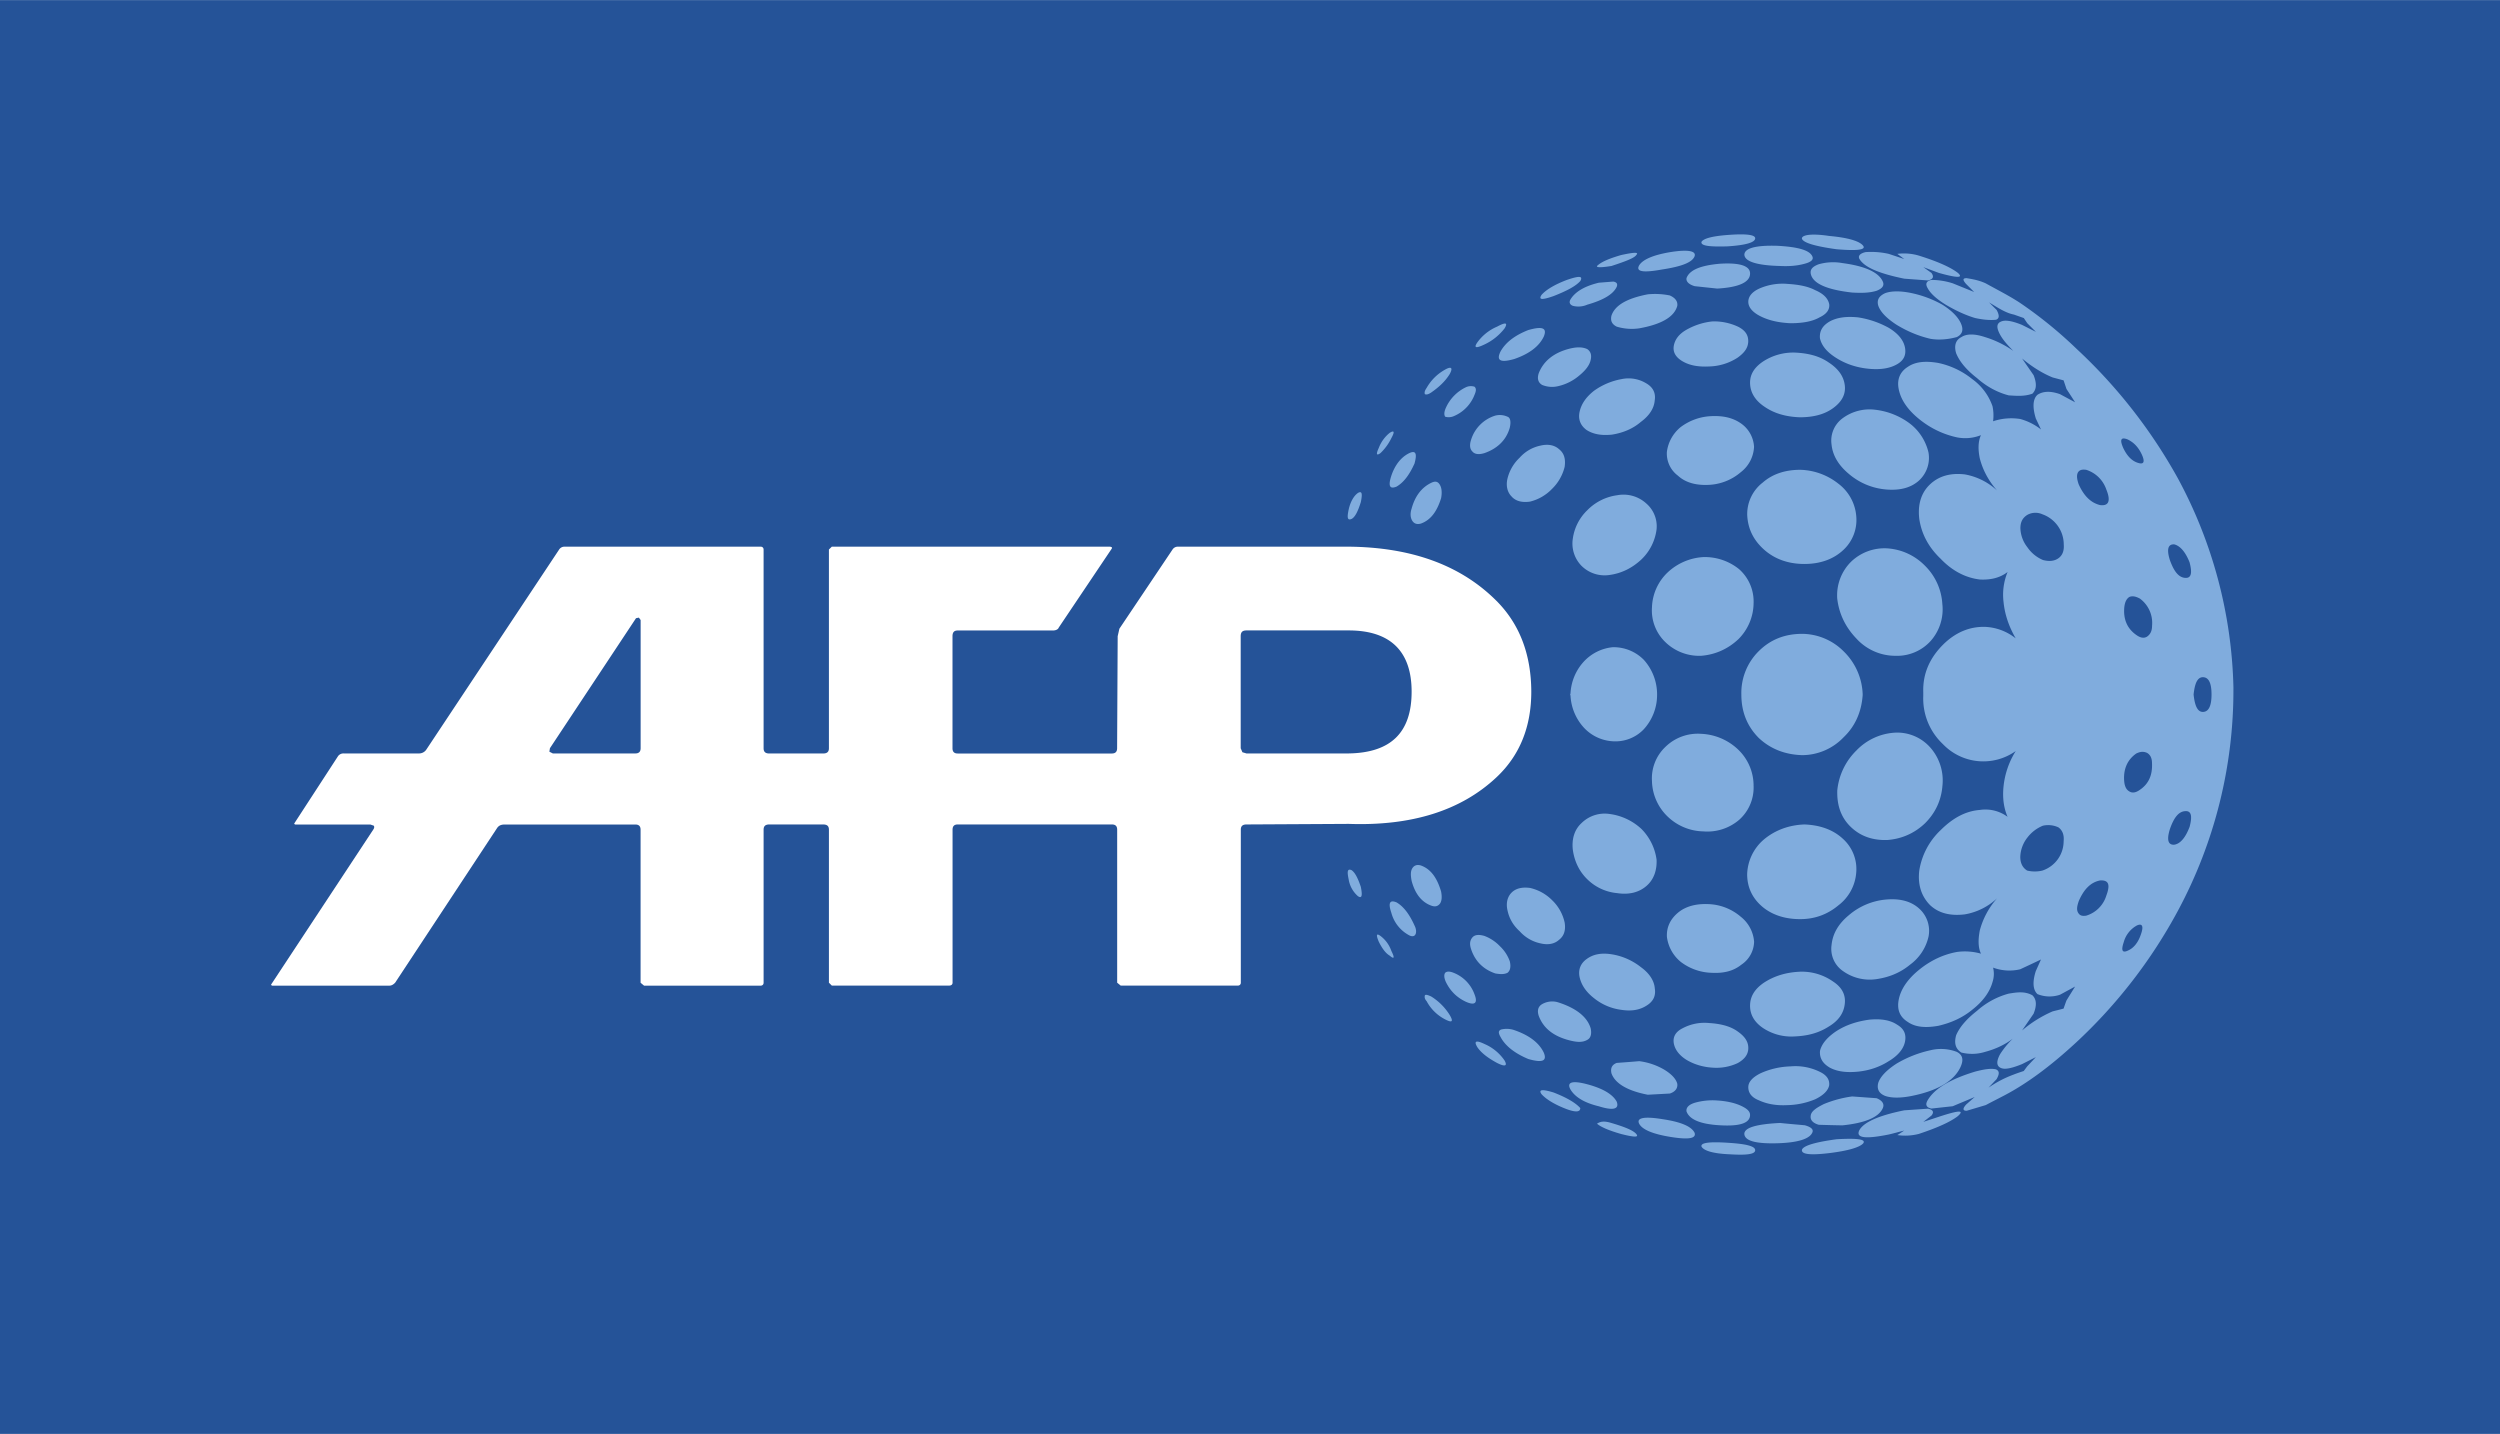
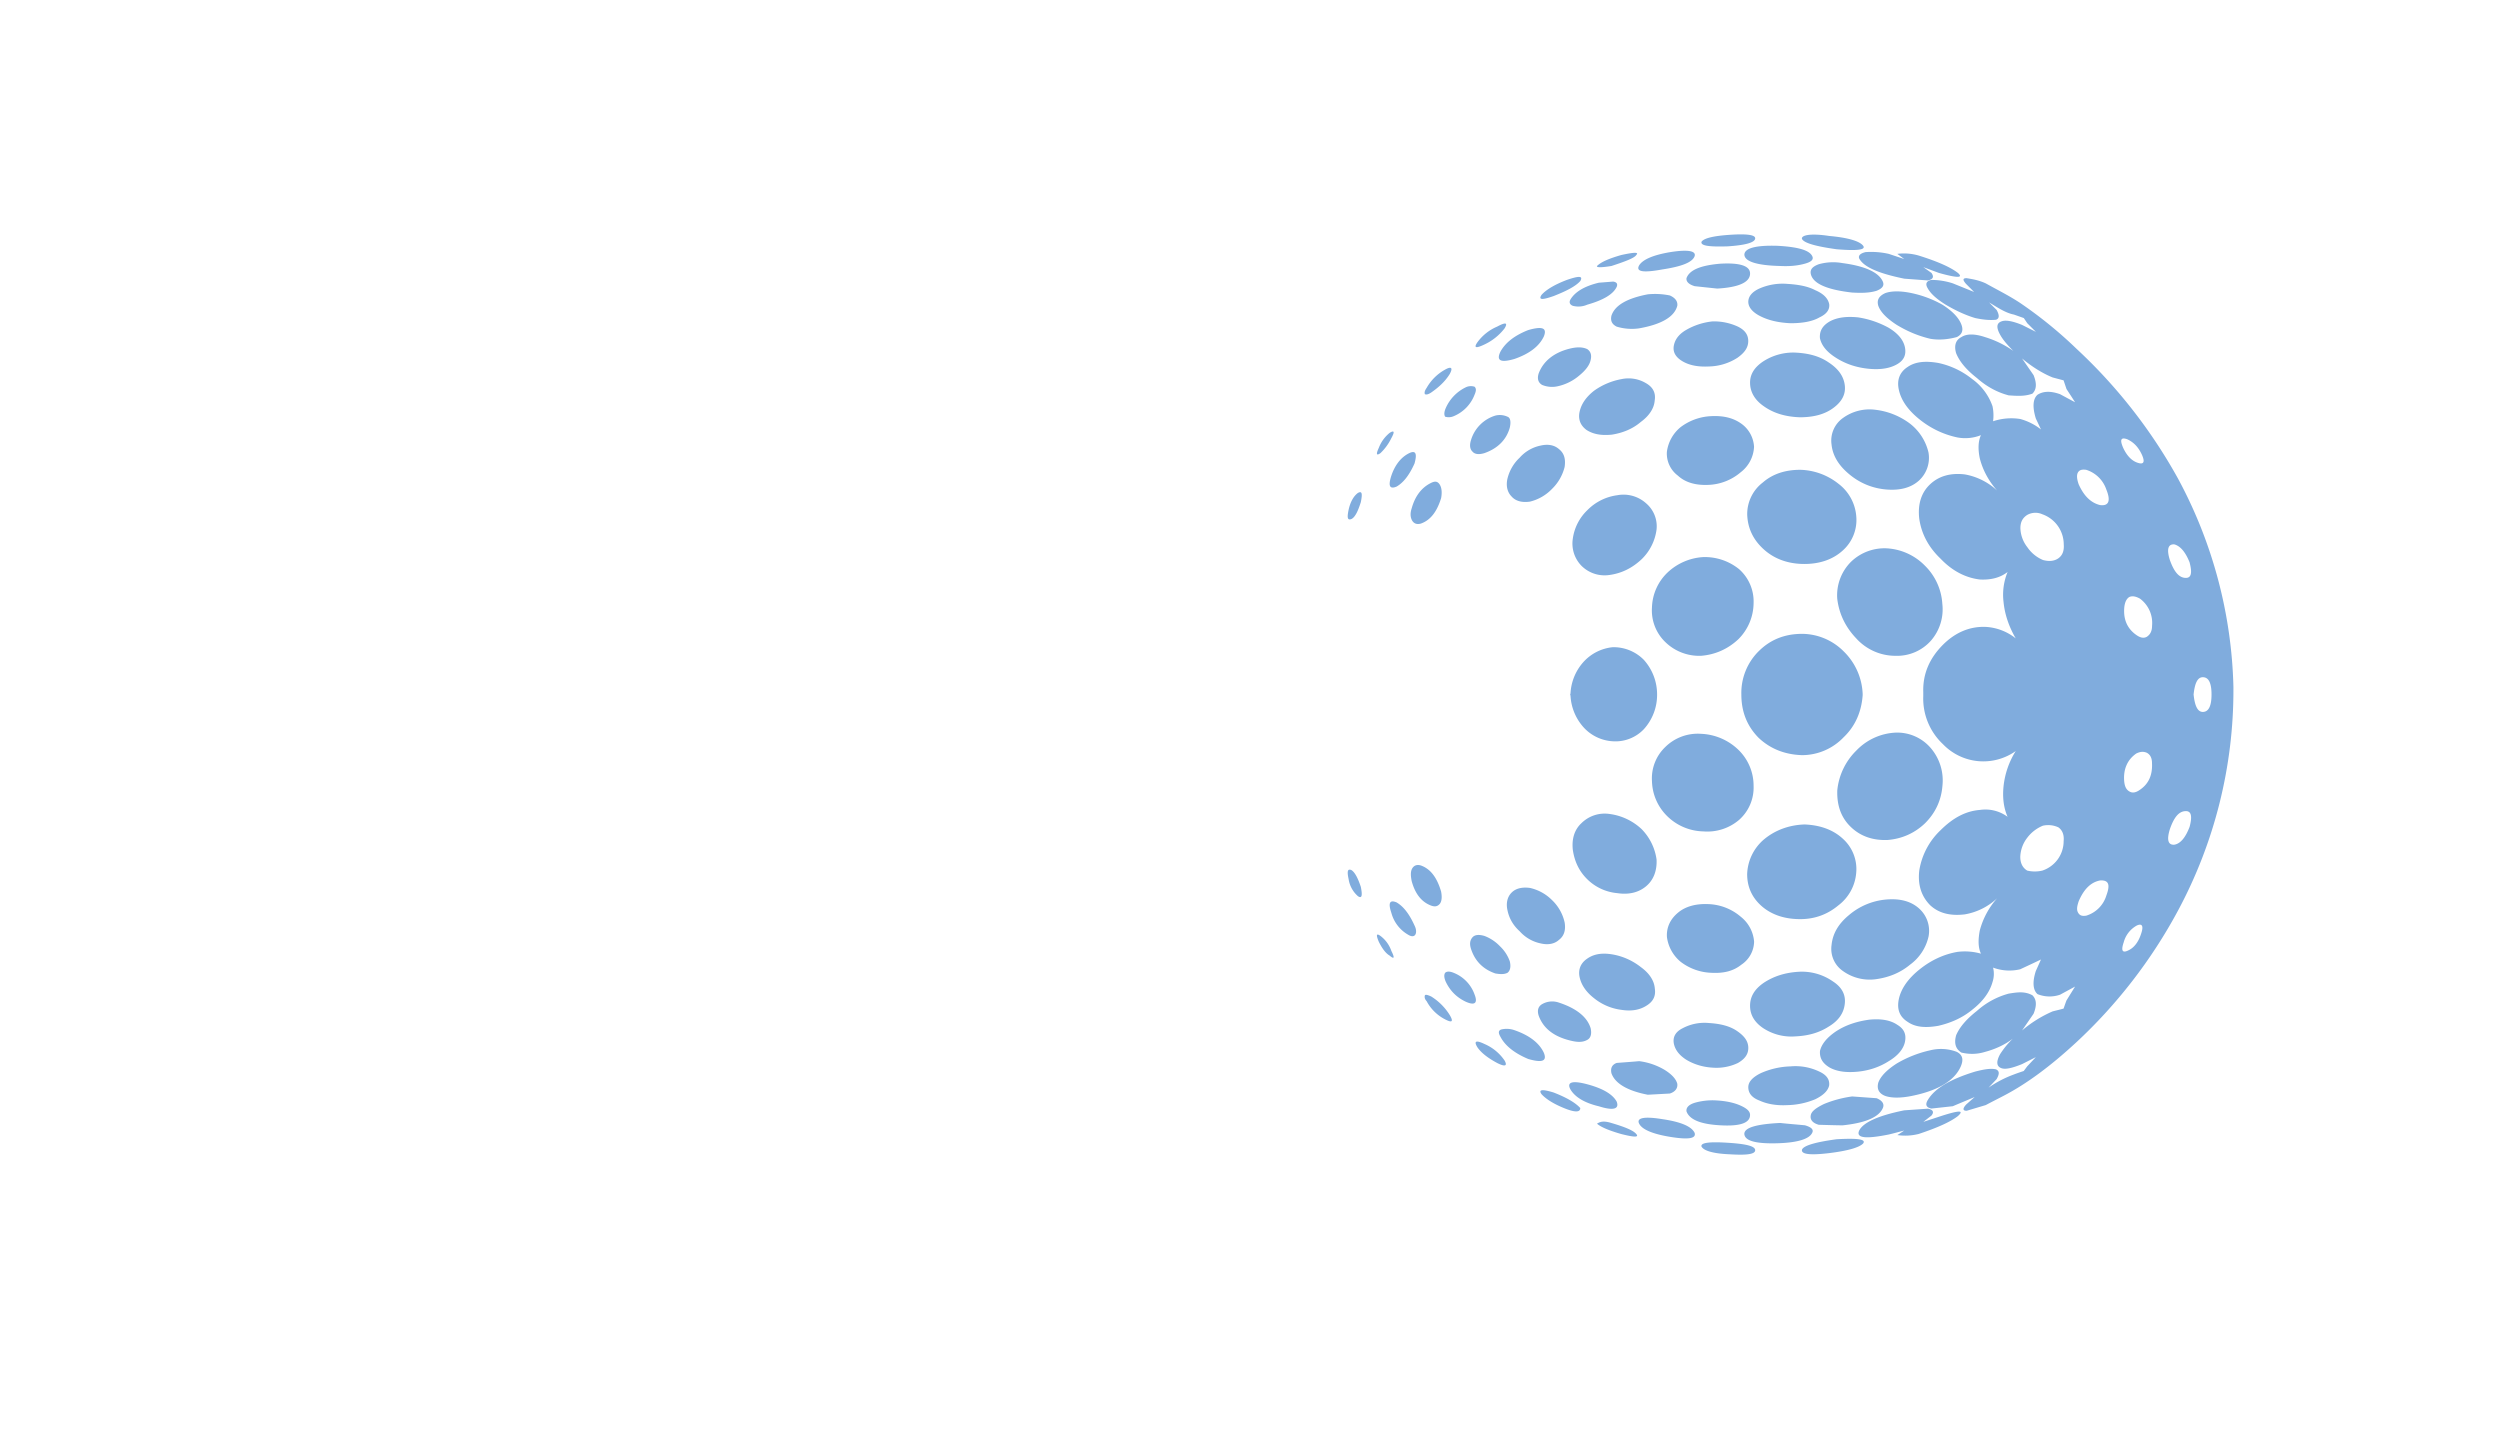
<svg xmlns="http://www.w3.org/2000/svg" width="2500" height="1434" viewBox="0 0 43.937 25.199">
-   <path fill="#255398" d="M0 25.199h43.937V0H0v25.199z" />
  <path d="M28.757 19.928c-.051-.061-.191-.121-.436-.193-.144-.045-.204-.02-.254.012.07.061.214.121.427.182.234.059.314.059.263-.001zm.599.051c.314.051.457.031.427-.07-.052-.111-.234-.193-.569-.242-.324-.053-.457-.021-.406.08.051.101.233.181.548.232zm1.005.103c-.325-.021-.478 0-.457.068.041.072.202.123.498.135.294.018.445 0 .445-.072s-.16-.111-.486-.131zm-5.908-3.371a.554.554 0 0 0-.192-.264c-.07-.051-.081-.021-.029.102.06.121.121.203.191.244.081.07.092.041.03-.082zm.295-.285c.132.082.173-.043.112-.162-.092-.203-.193-.334-.315-.406-.122-.051-.151.01-.092.184a.629.629 0 0 0 .295.384zm-1.046-.975a.495.495 0 0 0 .163.297c.071.049.082-.012.051-.164-.051-.152-.102-.252-.163-.293-.071-.031-.081.02-.051.16zm5.715 2.885c.021.109.091.203.213.283.132.082.295.133.467.143a.88.88 0 0 0 .447-.082c.121-.07.182-.152.182-.264s-.061-.203-.191-.293c-.132-.094-.305-.133-.498-.145a.817.817 0 0 0-.466.092c-.123.061-.174.153-.154.266zm.223 1.195c.052.143.244.225.59.244.354.021.527-.041.527-.182 0-.062-.051-.111-.162-.162s-.254-.082-.416-.092a1.134 1.134 0 0 0-.396.041c-.101.032-.153.083-.143.151zm-.832-.883c-.132.012-.264.021-.395.031-.082.031-.112.092-.092.182.061.174.273.307.639.377l.387-.021c.091-.029.142-.09.131-.172-.021-.08-.091-.162-.223-.244a1.158 1.158 0 0 0-.447-.153zm2.02-2.099a.618.618 0 0 0-.233-.438.923.923 0 0 0-.568-.223c-.224-.01-.406.041-.538.152s-.203.254-.193.426a.677.677 0 0 0 .244.438.939.939 0 0 0 .538.191c.213.012.385-.029.527-.143a.498.498 0 0 0 .223-.403zm-5.349 1.289a1.012 1.012 0 0 0-.325-.326c-.062-.029-.102-.039-.112-.02-.01.033-.001.068.031.102a.76.76 0 0 0 .314.314c.132.071.163.051.092-.07zm2.122 1.308c.08.133.243.234.498.295.253.08.364.051.314-.082-.072-.131-.245-.232-.518-.305-.264-.07-.366-.038-.294.092zm-.508.083c.081.09.233.184.446.264.17.062.235.043.234-.021-.081-.09-.234-.182-.468-.273-.201-.062-.273-.053-.212.03zm-.711-1.137c-.051.02-.051.061-.01.131.081.154.244.285.487.387.244.07.335.039.273-.111-.081-.172-.254-.305-.517-.396a.411.411 0 0 0-.233-.011zm-.07.588c.142.072.183.051.132-.041a.816.816 0 0 0-.355-.293c-.151-.072-.192-.051-.122.061.07.101.192.191.345.273zm-.904-1.43c.071.15.182.273.354.354.162.072.213.021.152-.131a.638.638 0 0 0-.365-.377c-.07-.029-.122-.029-.151 0-.021.031-.021.082.01.154zm.954-.621a.735.735 0 0 0-.274-.182c-.101-.029-.173-.021-.213.029-.041.051-.051.113-.021.203.07.213.214.355.427.428.076.012.151.02.213-.012.05-.039.062-.111.04-.203a.67.67 0 0 0-.172-.263zm.742 1.016c-.071.041-.091.111-.062.203.081.223.264.365.548.436.108.027.213.043.306-.01.06-.031.081-.102.06-.203-.06-.201-.254-.354-.567-.455a.355.355 0 0 0-.285.029zm.78-.791c-.11.08-.151.193-.121.324s.111.254.254.365a.952.952 0 0 0 .478.203c.182.029.324 0 .436-.07.122-.072.173-.172.152-.305-.01-.133-.091-.264-.244-.375-.141-.111-.313-.193-.507-.225s-.336 0-.448.083zm-.993-1.25c-.144-.02-.255.01-.325.082-.071.07-.103.182-.071.316.03.141.101.262.213.363a.677.677 0 0 0 .366.213c.131.031.243.012.324-.061.092-.07.121-.172.101-.303a.77.77 0 0 0-.222-.396.792.792 0 0 0-.386-.214zm-1.564.062c-.072-.244-.184-.396-.355-.457-.071-.021-.121 0-.152.051-.03.051-.03.121-.01.223.061.225.173.365.334.428.071.029.122.02.163-.031.03-.042.04-.112.02-.214zm3.522-1.098a1.016 1.016 0 0 0-.559-.264.58.58 0 0 0-.497.162c-.122.113-.172.275-.151.467.029.203.11.377.254.518a.86.86 0 0 0 .526.244c.203.031.376-.01.508-.121.133-.111.192-.275.184-.467a.946.946 0 0 0-.265-.539zm1.705-1.39a1.003 1.003 0 0 0-.659-.283.813.813 0 0 0-.63.234.762.762 0 0 0-.232.598.893.893 0 0 0 .272.619.932.932 0 0 0 .631.264.86.86 0 0 0 .629-.203.759.759 0 0 0 .254-.598.878.878 0 0 0-.265-.631zm-.618-3.389a1 1 0 0 0-.631.273.884.884 0 0 0-.272.61.773.773 0 0 0 .232.608.854.854 0 0 0 .63.244c.254-.02.477-.122.659-.294a.906.906 0 0 0 .265-.63.759.759 0 0 0-.254-.598.958.958 0 0 0-.629-.213zm-2.346 2.404l.011.011-.011.011h.011a.901.901 0 0 0 .224.559.75.75 0 0 0 .517.252.688.688 0 0 0 .549-.213.897.897 0 0 0 .232-.608.908.908 0 0 0-.232-.609.745.745 0 0 0-.549-.223.8.8 0 0 0-.517.264.894.894 0 0 0-.224.557l-.011-.001zm.052-2.729a.56.56 0 0 0 .151.477.575.575 0 0 0 .497.162c.213-.03.396-.122.559-.274a.884.884 0 0 0 .265-.528.53.53 0 0 0-.184-.457.594.594 0 0 0-.508-.142.903.903 0 0 0-.526.264.856.856 0 0 0-.254.498zm-1.148-1.056c-.031.132 0 .244.071.315.07.081.182.112.325.091a.798.798 0 0 0 .386-.223.809.809 0 0 0 .222-.386c.021-.142-.009-.243-.101-.315-.081-.071-.193-.091-.324-.06a.67.67 0 0 0-.366.213.745.745 0 0 0-.213.365zm-.579-1.613a.207.207 0 0 0-.152.009.733.733 0 0 0-.354.366c-.031.071-.031.122-.01.152a.218.218 0 0 0 .151-.01.665.665 0 0 0 .365-.376c.031-.071.031-.111 0-.141zm.366.507a.642.642 0 0 0-.427.426c-.03.091-.021.162.021.203.04.051.112.061.213.031.234-.082.386-.234.446-.447.021-.092.016-.173-.04-.193a.324.324 0 0 0-.213-.02zm-.315-1.289c-.07.101-.029.112.122.04a.961.961 0 0 0 .355-.284c.061-.101.02-.112-.132-.03a.827.827 0 0 0-.345.274zm1.93.121c-.084-.04-.188-.038-.306-.009-.284.07-.467.223-.548.436-.029.091-.01.162.062.203a.455.455 0 0 0 .284.02.865.865 0 0 0 .364-.183c.112-.091.183-.182.203-.274.022-.091 0-.152-.059-.193zm-1.037-.335c-.233.092-.396.214-.487.376-.081.163 0 .203.244.132.263-.091.436-.223.517-.396.061-.152-.029-.182-.274-.112zm.234-.619c-.061.092.011.092.213.021.233-.092.387-.173.468-.264.051-.092-.021-.092-.234-.02-.214.081-.366.172-.447.263zm1.006-.213c-.255.061-.418.162-.498.294-.03.051-.011.092.041.112a.386.386 0 0 0 .254-.02c.283-.081.456-.182.518-.315.019-.051 0-.081-.062-.091l-.253.02zm.831 1.767a.597.597 0 0 0-.436-.072 1.195 1.195 0 0 0-.478.203c-.143.112-.224.234-.254.366s.011.243.121.324c.112.072.254.102.447.082.193-.031.366-.102.507-.223.153-.112.234-.244.244-.376.022-.132-.029-.234-.151-.304zm.365 1.207a.484.484 0 0 0 .193.416c.132.122.314.173.538.163a.927.927 0 0 0 .568-.223.596.596 0 0 0 .233-.447.535.535 0 0 0-.224-.406c-.143-.102-.314-.142-.527-.132a.962.962 0 0 0-.538.192.671.671 0 0 0-.243.437zm.183-2.568c.011-.081-.04-.142-.131-.182a1.292 1.292 0 0 0-.387-.02c-.365.07-.578.192-.639.375-.021.091.01.152.092.193a.914.914 0 0 0 .395.03c.396-.071.619-.203.67-.396zm1.066.366a.998.998 0 0 0-.447-.092 1.17 1.17 0 0 0-.467.152c-.122.072-.192.163-.213.275-.02.111.031.202.153.274.121.071.272.101.466.091a.964.964 0 0 0 .498-.152c.131-.092.191-.183.191-.295s-.06-.193-.181-.253zm.213-.934c0-.132-.173-.193-.527-.172-.346.03-.538.111-.59.253-.01.061.042.112.144.142l.396.042c.384-.022.577-.113.577-.265zm-5.938 4.344c.032.051.081.071.153.051.172-.061.283-.213.355-.446.02-.102.009-.183-.021-.234-.045-.078-.103-.061-.163-.031-.157.08-.273.224-.334.447-.03.091-.02.162.01.213zm-.903-.325c.031-.152.021-.203-.051-.162-.071.051-.132.152-.163.294-.03.142-.021.193.051.163.061-.031.112-.132.163-.295zm.832-.852c-.131.071-.233.202-.295.385-.06.183-.03.244.092.193.122-.071.224-.203.315-.406.05-.182.02-.243-.112-.172zm-.325-.366a.623.623 0 0 0-.191.264c-.052.112-.041.142.029.092a.91.91 0 0 0 .192-.264c.062-.112.051-.143-.03-.092zm.619-.68c.036.015.075-.006.112-.03.132-.092.244-.193.325-.325.06-.11.029-.142-.092-.071a.84.84 0 0 0-.314.315c-.025.037-.045.074-.031.111zm4.314-2.497c-.305.051-.487.132-.549.234-.061.112.071.132.406.071.335-.051.528-.122.569-.232.031-.093-.111-.123-.426-.073zm-.862.051c-.213.061-.356.122-.427.193-.012.029.074.029.254 0 .254-.083.406-.142.436-.193.051-.051-.029-.051-.263 0zm1.41-.233c-.021.071.132.091.457.081.325-.021.486-.07.486-.142 0-.061-.151-.081-.445-.061-.296.02-.457.061-.498.122zm1.817 15.528c-.145-.014-.29-.025-.437-.041-.416.021-.628.082-.628.193.009.123.203.174.578.164.376-.01.577-.082.619-.193.02-.05-.021-.091-.132-.123zm1.025.317c.051-.072-.1-.092-.466-.072-.376.051-.579.111-.61.182-.02.084.142.102.478.062.334-.041.537-.102.598-.172zm4.659-3.391c-.102.051-.133.01-.081-.143a.477.477 0 0 1 .232-.295c.093-.041.122.01.071.154-.05.151-.131.243-.222.284zm-3.329 2.924l-.274.09.143-.111c.05-.061.029-.102-.062-.121l-.416.029c-.456.092-.721.213-.792.355-.06.133.112.152.519.07.091-.021.182-.047.273-.07-.041.027-.081.055-.122.08.125.018.25.012.377-.02.334-.111.558-.213.688-.314.123-.111.011-.101-.334.012zm-.152-1.168a2.012 2.012 0 0 0-.589.232c-.173.111-.284.225-.324.336-.03.111.01.191.121.234.112.039.274.039.467 0 .457-.092.752-.266.862-.52.051-.121.031-.201-.07-.254a.78.78 0 0 0-.467-.028zm-2.101 1.147c-.012.07.03.131.142.162.139.004.277.008.416.01.396-.041.64-.141.71-.305.03-.07-.01-.131-.11-.172l-.428-.031a2.005 2.005 0 0 0-.497.133c-.142.07-.224.13-.233.203zm.153-.772a.967.967 0 0 0-.509-.092 1.373 1.373 0 0 0-.526.121c-.144.072-.215.154-.215.244 0 .104.062.184.193.234.133.061.295.092.488.082a1.35 1.35 0 0 0 .497-.104c.142-.07.223-.15.243-.242.011-.1-.04-.182-.171-.243zm.293-.709c-.161.109-.254.223-.283.344-.01.131.05.223.173.295.131.07.294.09.497.07.193-.02.376-.08.538-.184.151-.09.254-.203.284-.334.029-.133-.011-.232-.133-.305-.121-.082-.283-.111-.496-.09-.213.03-.407.091-.58.204zm-.639-1.047c-.254.012-.457.08-.63.193-.162.111-.243.242-.243.406 0 .162.081.293.234.395a.903.903 0 0 0 .558.143c.224-.01.416-.061.589-.172.172-.102.264-.234.283-.396.021-.162-.05-.295-.203-.395a.955.955 0 0 0-.588-.174zm2.264-.619a.525.525 0 0 0-.162-.488c-.143-.131-.336-.182-.579-.162a1.16 1.16 0 0 0-.659.275c-.184.152-.285.324-.305.527a.473.473 0 0 0 .203.457.806.806 0 0 0 .567.143c.234-.031.437-.113.609-.256a.84.84 0 0 0 .326-.496zm-2.183-1.969c-.274.01-.518.102-.711.264a.837.837 0 0 0-.294.609c0 .232.091.426.273.578.174.143.396.213.66.213.255 0 .478-.082.67-.242a.797.797 0 0 0 .314-.578.715.715 0 0 0-.232-.59c-.173-.162-.406-.244-.68-.254zm2.224-1.34a.775.775 0 0 0-.619-.274 1.02 1.02 0 0 0-.691.315 1.137 1.137 0 0 0-.335.699c-.009.275.072.488.244.65s.386.232.639.223c.254-.02.479-.121.66-.295.183-.182.285-.404.305-.658a.874.874 0 0 0-.203-.66zm3.084 2.588a.53.53 0 0 1-.354.355c-.071.01-.112 0-.142-.051-.03-.051-.021-.111.01-.203.091-.213.213-.334.376-.365.151-.009.181.073.11.264zm-1.39-1.015a.652.652 0 0 1 .274-.211.425.425 0 0 1 .273.029c.071.051.103.133.092.242a.545.545 0 0 1-.375.518.579.579 0 0 1-.265 0c-.081-.049-.122-.131-.122-.242a.578.578 0 0 1 .123-.336zm2.192-1.309c.01.213-.062.365-.213.467-.071.051-.132.061-.184.029-.051-.029-.081-.08-.091-.172-.02-.213.052-.385.213-.496.055-.025.11-.043.184-.012.06.032.091.092.091.184zm.731-1.208c.021-.203.071-.304.162-.304.103 0 .153.101.153.304 0 .202-.051.306-.153.306-.091 0-.141-.104-.162-.306zm-.416 2.364c.071-.203.153-.305.265-.314.11-.01.132.082.081.275-.072.191-.162.295-.265.314-.112.011-.142-.081-.081-.275zm.264-4.414c-.111-.01-.193-.112-.265-.313-.061-.194-.03-.285.081-.275.103.03.192.132.265.314.051.193.03.284-.081.274zm-.975.335c.052-.021.112-.01.184.03a.53.53 0 0 1 .213.477c0 .092-.031.153-.091.193-.052.03-.112.021-.184-.03-.161-.112-.232-.275-.213-.487.01-.092.04-.153.091-.183zm-1.248-.68c-.07.05-.162.061-.273.031a.625.625 0 0 1-.274-.225.569.569 0 0 1-.122-.334c0-.111.041-.183.122-.234a.296.296 0 0 1 .265-.01.563.563 0 0 1 .375.528c.009.112-.022.193-.093.244zm-4.507 1.329c-.304 0-.558.102-.761.305a1.033 1.033 0 0 0-.305.761c0 .306.102.558.305.763.203.191.457.293.761.303a1.01 1.01 0 0 0 .731-.314c.203-.193.314-.445.335-.74v-.021a1.103 1.103 0 0 0-.335-.75 1.04 1.04 0 0 0-.731-.307zm.954-2.06a.794.794 0 0 0-.314-.578 1.123 1.123 0 0 0-.67-.245c-.264 0-.486.072-.66.224a.7.7 0 0 0-.273.568c.01.234.102.437.294.609.193.173.437.254.711.254s.507-.081.681-.243a.717.717 0 0 0 .231-.589zm.548.558a.847.847 0 0 0-.639.234.832.832 0 0 0-.244.649c.031.264.142.498.335.7a.927.927 0 0 0 .691.305.796.796 0 0 0 .619-.264.839.839 0 0 0 .202-.649 1.027 1.027 0 0 0-.305-.67 1.018 1.018 0 0 0-.659-.305zm-.679-1.309c.191.162.416.254.659.274s.437-.031.579-.162a.542.542 0 0 0 .162-.488.9.9 0 0 0-.325-.507 1.253 1.253 0 0 0-.609-.244.796.796 0 0 0-.567.143.486.486 0 0 0-.203.467c.019.192.121.364.304.517zm-.944-2.132a.972.972 0 0 0-.558.153c-.153.101-.234.223-.234.375 0 .162.081.305.243.416.173.122.376.183.63.193.243 0 .437-.051.588-.162.153-.112.225-.244.203-.406-.02-.152-.111-.284-.283-.396-.162-.112-.356-.162-.589-.173zm.355-1.096c-.132-.071-.306-.101-.497-.112a1.018 1.018 0 0 0-.488.083c-.131.06-.193.142-.193.233 0 .092.071.183.215.254.141.071.313.112.526.122.214 0 .387-.031.509-.102.132-.061.183-.142.172-.233-.021-.103-.102-.184-.244-.245zm1.289.66a1.624 1.624 0 0 0-.538-.183c-.203-.02-.366 0-.497.071-.123.071-.183.163-.173.295.029.132.122.243.283.345.174.111.367.173.58.193.213.02.375-.011.496-.082.122-.071.162-.172.133-.304-.03-.132-.132-.244-.284-.335zm-.061-.609c-.111.051-.151.122-.121.223.04.112.151.223.324.335.184.112.375.193.589.244.151.027.317.011.467-.03.102-.051.121-.132.07-.244-.051-.112-.162-.223-.324-.325-.163-.092-.346-.162-.538-.203s-.355-.041-.467 0zm3.532 3.105a.546.546 0 0 1 .354.346c.083.203.041.294-.11.274-.163-.04-.285-.162-.376-.366-.031-.09-.04-.162-.01-.212.03-.042.071-.051.142-.042zm.722-.537c.11.051.191.132.254.264.061.132.039.183-.062.152-.101-.03-.191-.111-.263-.264-.062-.142-.043-.193.071-.152zm.892 8.284a8.186 8.186 0 0 0 .974-3.898v-.031a8.114 8.114 0 0 0-.974-3.664 9.156 9.156 0 0 0-1.786-2.283 7.479 7.479 0 0 0-.994-.807c-.192-.126-.399-.229-.6-.341-.125-.057-.23-.073-.335-.091-.071 0-.071.031-.01.101l.142.142-.375-.152a1.234 1.234 0 0 0-.376-.06c-.092.02-.112.07-.062.152.052.091.152.183.315.284.173.102.345.183.517.234.122.026.243.042.365.03.062-.021.062-.081.011-.173a8.214 8.214 0 0 1-.132-.132c.146.088.29.186.437.214l.173.061.061.091.152.152-.243-.122c-.173-.071-.295-.091-.366-.061-.081.031-.092.102-.02.233.05.092.132.184.232.285a1.744 1.744 0 0 0-.497-.243c-.183-.061-.324-.061-.416 0-.101.05-.132.152-.092.284.062.152.184.294.366.436.172.153.365.254.558.304.14.009.277.021.416-.03.071-.071.082-.172.021-.325l-.203-.294c.182.152.365.264.538.334l.192.051.051.152c.051.078.101.154.151.233a34.012 34.012 0 0 1-.264-.142c-.192-.068-.313-.043-.396.01-.081.072-.092.214-.03.417l.091.193a1.03 1.03 0 0 0-.365-.184 1.01 1.01 0 0 0-.477.04.783.783 0 0 0-.01-.264.986.986 0 0 0-.356-.477 1.423 1.423 0 0 0-.598-.284c-.234-.04-.407-.02-.538.071-.143.092-.193.234-.153.406.041.183.163.356.366.518s.426.264.66.314a.748.748 0 0 0 .416-.04c-.052.112-.052.254-.021.406.051.202.153.396.305.568a1.117 1.117 0 0 0-.567-.284c-.254-.03-.457.03-.609.172-.153.143-.223.346-.192.61.039.264.162.497.375.7.203.213.437.335.689.365.194.01.356-.03.488-.132a1.052 1.052 0 0 0-.071.528c.021.214.091.426.214.639a.925.925 0 0 0-.528-.202c-.284-.011-.538.101-.751.314-.233.234-.356.508-.346.833v.07a1.1 1.1 0 0 0 .346.844.984.984 0 0 0 1.279.121 1.452 1.452 0 0 0-.214.619c-.02.193 0 .375.071.537a.656.656 0 0 0-.488-.121c-.253.02-.476.143-.689.355a1.245 1.245 0 0 0-.375.709c-.03.254.039.457.192.611.152.141.355.191.609.16a1.1 1.1 0 0 0 .567-.283 1.379 1.379 0 0 0-.305.568c-.03.162-.03.295.021.406a1.032 1.032 0 0 0-.416-.031c-.234.041-.457.143-.66.305s-.325.336-.366.518c-.04.184.011.316.153.406.131.092.304.111.538.07.223-.051.426-.141.598-.283.183-.143.305-.305.356-.486a.455.455 0 0 0 .01-.254.82.82 0 0 0 .477.029c.122-.057.243-.113.365-.172l-.091.203c-.062.193-.051.334.03.406a.565.565 0 0 0 .396.01l.264-.143-.151.244c-.018.047-.034.094-.051.143-.064.018-.129.033-.192.049a2.13 2.13 0 0 0-.538.336l.203-.295c.061-.152.05-.254-.021-.324-.139-.076-.276-.051-.416-.029a1.372 1.372 0 0 0-.558.303c-.183.143-.305.285-.366.428-.04.143-.009.242.092.305.14.033.277.031.416-.012.192-.051.355-.131.487-.232a1.532 1.532 0 0 0-.223.273c-.072.133-.062.213.02.244.071.029.193 0 .366-.07l.243-.123-.152.162-.061.082c-.059.02-.116.039-.173.061a1.95 1.95 0 0 0-.446.232l.142-.15c.052-.092.052-.143-.011-.172-.097-.023-.229.004-.365.039-.436.133-.71.295-.832.498-.051.082-.03.133.062.152l.376-.041c.128-.055.257-.107.385-.162l-.151.133c-.062.07-.062.109.01.109l.335-.1c.111-.059.223-.115.335-.174.386-.203.801-.508 1.249-.922a8.914 8.914 0 0 0 1.795-2.322zM31.854 4.51c-.042-.111-.243-.172-.619-.192-.375-.011-.569.041-.578.152 0 .121.212.193.628.203.146.007.292 0 .437-.041.11-.03.151-.071.132-.122zm.821.031c.081.152.346.264.792.355l.416.031c.091-.021.111-.062.062-.132l-.143-.102.274.102c.325.091.436.091.334 0-.131-.102-.365-.204-.688-.305a.927.927 0 0 0-.377-.03l.122.091-.273-.091a1.414 1.414 0 0 0-.406-.031c-.092.021-.133.061-.113.112zm-.71.101c-.111.041-.153.092-.142.163.03.172.273.284.729.335.149.008.294.01.428-.031.101-.04.141-.091.11-.162-.07-.162-.313-.273-.71-.325a.927.927 0 0 0-.415.02zm.182-.497c-.336-.051-.491-.012-.478.051.031.071.234.131.61.183.365.03.517.01.466-.061-.06-.081-.263-.143-.598-.173z" fill="#80acdd" />
-   <path d="M21.906 11.078h1.796c.742 0 1.107.375 1.107 1.076 0 .72-.365 1.074-1.107 1.086h-1.796l-.071-.021-.03-.07V11.18c0-.072.03-.102.101-.102zm-10.647-.183v2.253c0 .061-.031.092-.092.092H9.716l-.061-.031.01-.061 1.513-2.285.05-.01.031.042zm15.001-.376c-.619-.598-1.471-.903-2.558-.913h-3.003a.11.11 0 0 0-.092.05l-.934 1.392-.03.132-.01 1.969c0 .061-.031.092-.092.092h-2.71c-.061 0-.091-.031-.091-.092V11.18c0-.071.03-.101.091-.101h1.675c.051 0 .091-.021.101-.051l.934-1.391v-.021l-.03-.01h-4.892l-.051.05v3.493c0 .061-.03.092-.103.092h-.944c-.071 0-.101-.031-.101-.092V9.656c0-.029-.02-.05-.051-.05h-3.45a.11.11 0 0 0-.092.05L7.494 13.17a.153.153 0 0 1-.133.07H6.042a.116.116 0 0 0-.102.049l-.761 1.17-.01.02.02.01h1.32l.061.021c.01.02.01.039-.011.07l-1.786 2.709-.011.02.021.012h2.06c.04 0 .071-.021.101-.051l1.787-2.711c.03-.049.071-.07.141-.07h2.294c.061 0 .092.029.092.092v2.689l.061.051h2.05c.031 0 .051-.021.051-.051v-2.69c0-.062.03-.092.101-.092h.944c.072 0 .103.029.103.092v2.689l.051.051h2.06c.042 0 .062-.021.062-.051V14.58c0-.062.03-.092.091-.092h2.71c.061 0 .092.029.092.092v2.689l.062.051h2.06c.03 0 .051-.021.051-.051V14.58c0-.062.03-.092.101-.092l1.796-.01c1.107.039 1.97-.234 2.589-.812.416-.387.619-.893.619-1.512-.002-.67-.215-1.219-.652-1.635z" fill="#fff" />
</svg>